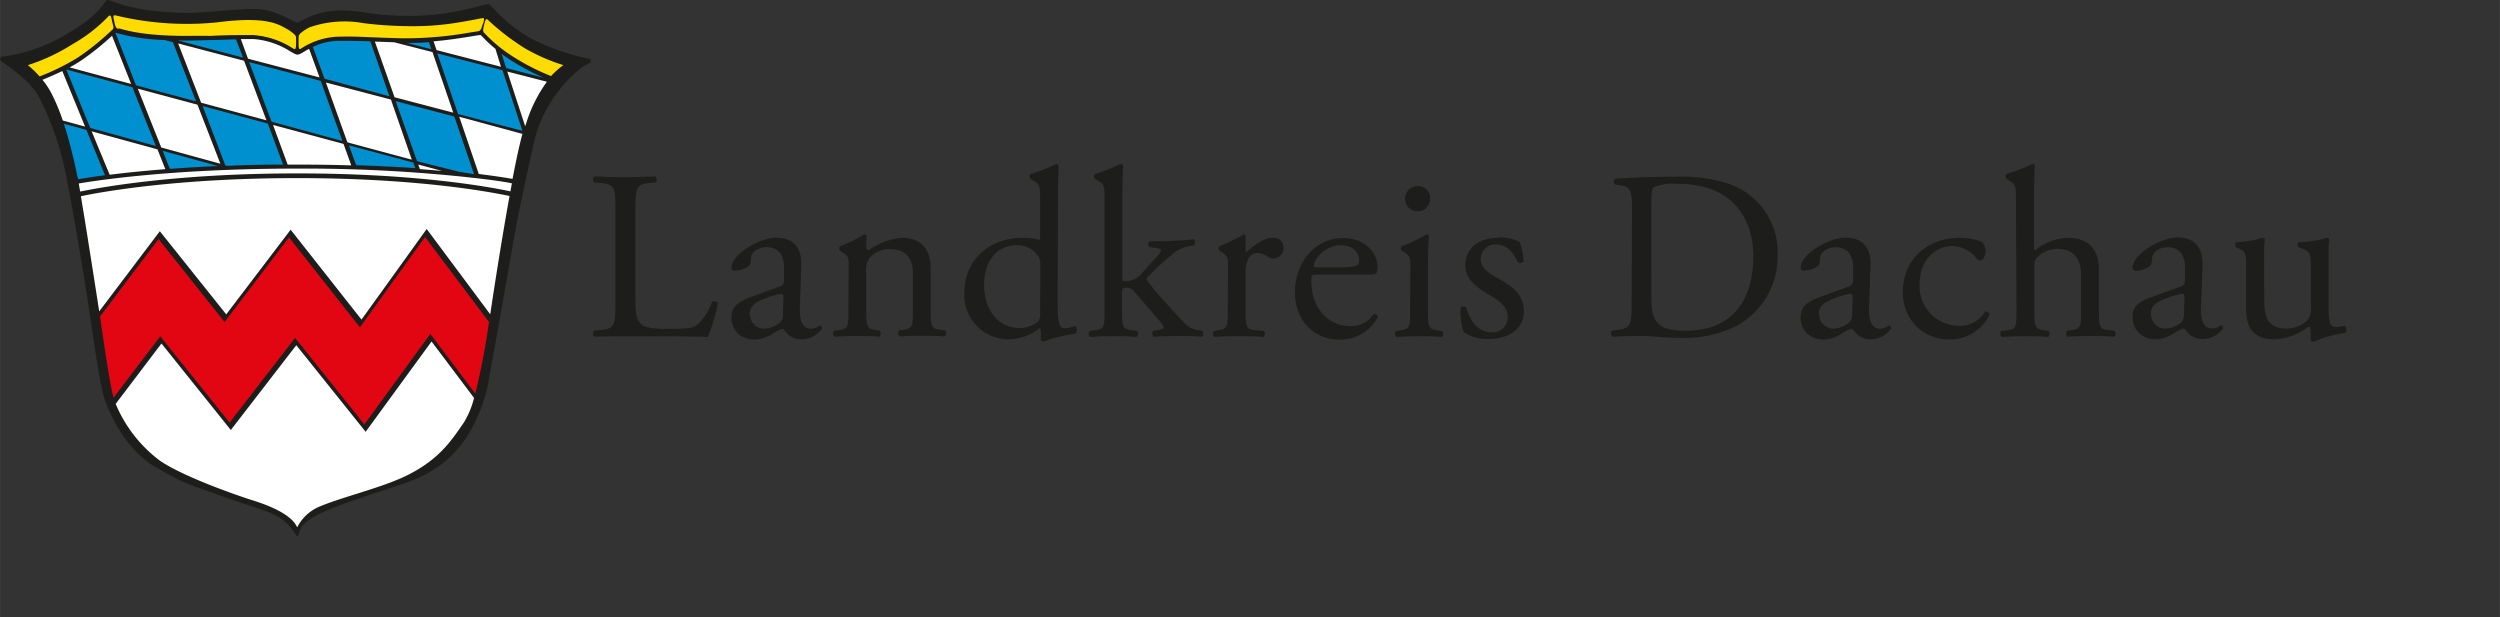
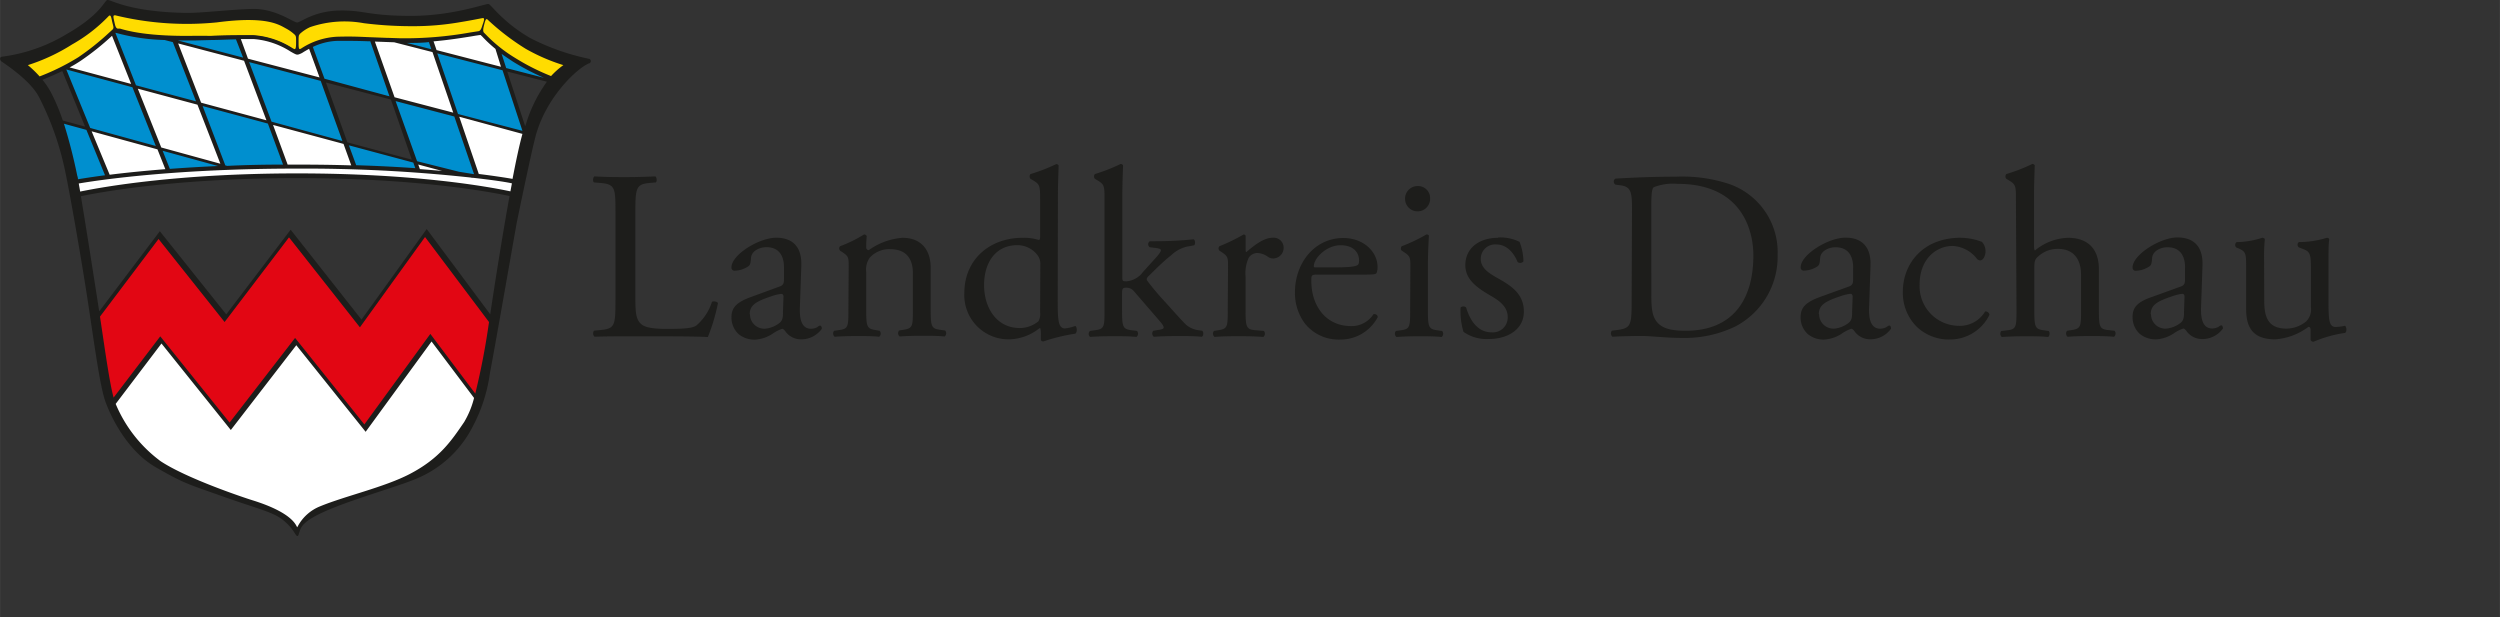
<svg xmlns="http://www.w3.org/2000/svg" xmlns:ns1="http://sodipodi.sourceforge.net/DTD/sodipodi-0.dtd" xmlns:ns2="http://www.inkscape.org/namespaces/inkscape" id="Ebene_1" data-name="Ebene 1" width="123.24mm" height="30.43mm" viewBox="0 0 349.34 86.26" version="1.1" ns1:docname="logo.svg" ns2:version="0.92.3 (2405546, 2018-03-11)">
  <rect x="0" y="0" width="349.34" height="86.26" fill="#333333" stroke="none" />
  <ns1:namedview pagecolor="#ffffff" bordercolor="#666666" borderopacity="1" objecttolerance="10" gridtolerance="10" guidetolerance="10" ns2:pageopacity="0" ns2:pageshadow="2" ns2:window-width="1500" ns2:window-height="680" id="namedview81" showgrid="false" ns2:zoom="0.75141324" ns2:cx="67.206694" ns2:cy="57.505512" ns2:window-x="2164" ns2:window-y="249" ns2:window-maximized="0" ns2:current-layer="g78" />
  <defs id="defs4">
    <style id="style2">
      .cls-1 {
        fill: #e20613;
      }

      .cls-2 {
        fill: #008fcf;
      }

      .cls-3 {
        fill: #fff;
      }

      .cls-4 {
        fill: #ffdc00;
      }

      .cls-5 {
        fill: #1d1d1b;
      }
    </style>
  </defs>
  <title id="title6">UI-Elemente f LRADAH_01</title>
  <g id="g72">
    <path class="cls-1" d="M41.23,47.49,32.09,59.32,22.4,47.23l-6.6,8.66-.09-.33c-.49-1.81-1-5.44-1.66-9.65l-.26-1.76,8.36-11.07,9.24,11.63,9-11.83,9.91,12.57,9.1-12.62L68.51,45v.07a99.45,99.45,0,0,1-1.93,10l-.09.33L60.13,47,50.92,59.59Z" id="path8" />
    <path class="cls-2" d="M58,23.67c-2.63-.18-5.41-.32-8.25-.41h-.11l-1.16-3.2,9.4,2.53.39,1.11Z" id="path10" />
    <path class="cls-2" d="M66.22,24.43l-2.1-.23h0l-6-1.61L55,13.8l8.59,2.26,2.88,8.41Z" id="path12" />
    <path class="cls-2" d="M70.6,9.65,69.73,7l.43.31c.48.35,1,.71,1.56,1.06a32.9,32.9,0,0,0,4.38,2.3L76,11Z" id="path14" />
    <polygon class="cls-2" points="63.89 16.07 60.86 7.22 70.32 9.64 73.26 18.53 63.89 16.07" id="polygon16" />
    <path class="cls-2" d="M56.81,6.12l0-.33H57c.92,0,1.91,0,2.94-.11h.13l.48,1.41Z" id="path18" />
    <path class="cls-2" d="M45.21,11.17,43.5,6.47l.14-.07a8.59,8.59,0,0,1,3.53-.86l1.47,0c1,0,1.74,0,2.84.08h.38l2.84,8Z" id="path20" />
    <polygon class="cls-2" points="37.82 17.14 34.54 8.43 44.93 11.16 48.11 19.9 37.82 17.14" id="polygon22" />
    <path class="cls-2" d="M22.4,20.81,30.48,23l0,.33c-2.34.1-4.61.24-6.74.4h-.12Z" id="path24" />
    <path class="cls-2" d="M31.36,23.21,28,14.57l9.53,2.56,2.26,6h-.24c-2.6,0-5.23.08-7.8.17h0Z" id="path26" />
    <path class="cls-2" d="M24.79,5.81l0-.33h2.55l2.19-.06h.18c1,0,2.07-.07,3.2-.09h.12l1.12,3Z" id="path28" />
    <path class="cls-2" d="M18.92,12.06l-3-7.53.1-.08.08-.06.05,0h.06l.41.1h0A28.19,28.19,0,0,0,23,5.42h0l1.25.32,3.36,8.67Z" id="path30" />
    <polygon class="cls-2" points="12.49 18.03 8.97 9.46 18.63 12.05 22.06 20.66 12.49 18.03" id="polygon32" />
    <path class="cls-2" d="M10.72,25.08c0-.25-.09-.45-.12-.59a73.11,73.11,0,0,0-1.84-7.15l-.1-.3,3.53,1,2.71,6.62-.22,0c-1.38.18-2.65.37-3.78.56l-.16,0Z" id="path34" />
-     <path class="cls-3" d="M70.62,9.72l6.09,1.56-.16.2a19.84,19.84,0,0,0-3,6.11l-.16.5Z" id="path36" />
    <path class="cls-3" d="M60.84,7.15l-.52-1.51.22,0c2.18-.19,4.13-.51,5.29-.7l.1,0c.66-.11,1.08-.17,1.2-.17h.05l0,0a3.6,3.6,0,0,1,.41.39,18.13,18.13,0,0,0,1.69,1.55l0,0,.94,2.84Z" id="path38" />
    <path class="cls-3" d="M71.61,25.2c-1.37-.24-3-.47-4.73-.68h-.11l-2.86-8.36,9.33,2.45,0,.17c-.4,1.45-.87,3.57-1.39,6.31l0,.16Z" id="path40" />
    <path class="cls-3" d="M55,13.73l-2.86-8.1h.25l2.7.1h0l5.46,1.4,3,8.85Z" id="path42" />
-     <polygon class="cls-3" points="48.42 19.98 45.23 11.23 54.72 13.72 57.82 22.51 48.42 19.98" id="polygon44" />
    <path class="cls-3" d="M49.08,23.24c-2.45-.07-5-.11-7.55-.11H40.07l-2.23-5.93L48.14,20l1.19,3.27Z" id="path46" />
    <path class="cls-3" d="M34.51,8.36l-1.15-3h2.07a11.23,11.23,0,0,1,5.24,1.74,2.7,2.7,0,0,0,.89.42h0a2.56,2.56,0,0,0,.73-.36c.21-.12.47-.28.76-.43l.17-.09,1.64,4.5Z" id="path48" />
    <polygon class="cls-3" points="27.98 14.5 24.61 5.83 34.23 8.35 37.51 17.05 27.98 14.5" id="polygon50" />
-     <path class="cls-3" d="M8.65,17l0-.08A26.89,26.89,0,0,0,7,13,10.64,10.64,0,0,0,5.8,11.26l-.15-.18L5.87,11c.68-.28,1.72-.71,2.76-1.22l.16-.08,3.38,8.24Z" id="path52" />
    <path class="cls-3" d="M9.26,9.47l.38-.2a15.79,15.79,0,0,0,1.54-.93,36.36,36.36,0,0,0,4.35-3.45l.18-.17L18.6,12Z" id="path54" />
    <polygon class="cls-3" points="22.37 20.75 18.94 12.13 27.69 14.48 31.05 23.13 22.37 20.75" id="polygon56" />
    <path class="cls-3" d="M12.52,18.1l9.57,2.63,1.22,3.06-.23,0c-2.72.21-5.33.47-7.77.77l-.13,0Z" id="path58" />
    <path class="cls-3" d="M11,26.8l-.2-1.13,0-.17.17,0c2.88-.49,13.6-2.08,30.56-2.08a215.58,215.58,0,0,1,23.8,1.2h0l.63.17.28-.06h0c2.45.29,4.22.57,5.26.75l.17,0,0,.17-.21,1.12,0,.17-.17,0c-3.56-.76-13.6-2.51-29.76-2.51-16.78,0-27.43,1.94-30.3,2.54l-.17,0Z" id="path60" />
    <path class="cls-3" d="M41.54,73.83c-.13,0-.18-.1-.24-.21-.71-1.33-2.77-2.54-6.13-3.57-.09,0-8.87-2.85-12.84-5.47A19.37,19.37,0,0,1,16,56.45l0-.09,6.59-8.66,9.69,12.1L41.39,48l9.69,12.1,9.21-12.62,6.13,8.14,0,.08A12.22,12.22,0,0,1,65,59l-.2.3a18.76,18.76,0,0,1-7.53,7.08,50.76,50.76,0,0,1-7.56,2.81c-1.8.57-3.5,1.1-4.9,1.67a5.89,5.89,0,0,0-3.08,2.75c-.06.12-.09.18-.18.19h0Z" id="path62" />
-     <path class="cls-3" d="M40.62,32.38l-9,11.83L22.34,32.58,13.75,43.93l-.06-.4c-1.43-9.24-2.18-13.84-2.56-16.09l0-.16.16,0c2.86-.6,13.49-2.54,30.26-2.54,16.61,0,26.94,1.92,29.71,2.51l.16,0,0,.16c-1.15,6.32-2.28,13.74-2.7,16.53l-.06.4-9-12L50.52,44.94Z" id="path64" />
    <polygon class="cls-3" points="58.02 22.71 58.4 23.82 63.03 24.12 62.88 23.94 58.02 22.71" id="polygon66" />
    <path class="cls-4" d="M78.77,8.94a26.27,26.27,0,0,1-5.2-2.28A28.84,28.84,0,0,1,68.85,3.1l-.57-.5a.32.32,0,0,0-.21-.09.31.31,0,0,0-.26.16.39.39,0,0,0-.07-.23.3.3,0,0,0-.25-.12H67.4l-.69.13c-.61.12-1.45.28-2.4.43a41.25,41.25,0,0,1-6.1.58h-.65l-1.85-.07a32.78,32.78,0,0,1-4.85-.35,13.85,13.85,0,0,0-2.77-.25,13.54,13.54,0,0,0-4.84.8,5.33,5.33,0,0,0-1.47,1l-.06.05a.58.58,0,0,0-.19.37.68.68,0,0,0-.22-.35,5.65,5.65,0,0,0-1.21-.86l-.23-.12a9.83,9.83,0,0,0-5.24-1.08,35.26,35.26,0,0,0-4.37.31,32.14,32.14,0,0,1-4,.23A40.6,40.6,0,0,1,16.11,2l-.13,0a.28.28,0,0,0-.23.11.42.42,0,0,0-.08.26c-.07-.19-.17-.32-.34-.32a.42.42,0,0,0-.3.15A21.66,21.66,0,0,1,10,6.06,26.23,26.23,0,0,1,3.85,8.94L3.53,9l.25.21a15,15,0,0,1,1.61,1.56l.08.09.11,0A31.81,31.81,0,0,0,11,8.13a35.56,35.56,0,0,0,4.37-3.47l.24-.22.18-.16a.58.58,0,0,0,.2-.46.59.59,0,0,0,.37.33l.19,0,.15,0a33.08,33.08,0,0,0,9.27,1h1.38l2.2-.07c1.49-.05,3.18-.11,5-.11h.86a11.44,11.44,0,0,1,5.37,1.78L41,7a.36.36,0,0,0,.19.06c.19,0,.28-.14.32-.38a.55.55,0,0,0,.13.31.26.26,0,0,0,.19.08.36.36,0,0,0,.2-.06l.1-.06,0,0a9.94,9.94,0,0,1,5-1.6l1.48,0c1,0,1.74,0,2.85.08h0l2.56.11h.07l.06,0h0l1.8.06H57a55.34,55.34,0,0,0,8.82-.86l.75-.12.35-.05a.69.69,0,0,0,.5-.4.71.71,0,0,0,.16.6l.27.27a20.08,20.08,0,0,0,4,3.22A31.6,31.6,0,0,0,77,10.79l.11,0,.08-.09a10.9,10.9,0,0,1,1.65-1.51l.27-.2Z" id="path68" />
    <path class="cls-5" d="M82.13,8.18a32.22,32.22,0,0,1-8-2.84C70.26,3.12,68.64.65,68.27.56S63.39,2.2,57.51,2.22c-6.15,0-6.58-.82-10.09-.75s-5.35,1.61-5.87,1.67-3-2-6.4-1.89-7,.59-9.27.55C17.88,1.65,15.44-.1,15,0s-.87,2-5.68,4.76A23.27,23.27,0,0,1,.23,7.93C-.08,8,0,8.4.16,8.55s4,2.54,5.28,5A40.74,40.74,0,0,1,9.18,24.31c.52,2.42,2.22,12,3.17,18.32S14,54.12,14.74,56.16s3,6.83,7.05,9.15,4.44,2.32,9.42,4.09,7,2.14,8.45,3.36,1.58,2.09,1.88,2.14.18-1,1-1.74c2.28-2.24,11.81-4.67,15.55-6.23A15.43,15.43,0,0,0,66,59.71a22.32,22.32,0,0,0,2.45-7.52c.6-3.09,3.74-21,3.74-21s1.93-9.42,2.62-12.05c1.43-5.52,5.82-9.6,7.48-10.28a.33.33,0,0,0-.12-.65M41.84,4.79a5.45,5.45,0,0,1,1.49-1,14.94,14.94,0,0,1,7.5-.55,53.7,53.7,0,0,0,6.73.42,38,38,0,0,0,6.78-.57c1.38-.22,2.52-.46,3.09-.56.39-.07.13.55,0,.93s-.22.84-.58.9l-1.1.17A52.13,52.13,0,0,1,56,5.35l-1.8-.06-.09,0-.07,0-2.56-.1c-1.6-.07-2.4-.11-4.37-.06a10.07,10.07,0,0,0-5,1.63L42,6.82c-.29.19-.28-.33-.28-1s0-.9.15-1m28.35,5L73,18.28l-9-2.35-2.9-8.47Zm-.13-2.29c.45.33,1,.69,1.57,1.07A33.41,33.41,0,0,0,76,10.87L70.73,9.51Zm-11.81,15-3-8.4,8.2,2.15,2.76,8.06L64.14,24Zm3.49,1.35-3.1-.25-.23-.64ZM60.43,7.28l2.9,8.46-8.2-2.15L52.38,5.81l2.7.1ZM56.85,6c1.05,0,2.09,0,3.08-.12l.34,1Zm.69,16.31-9-2.42-3-8.36,9.08,2.38Zm-3.12-8.85L45.34,11,43.71,6.56a8.55,8.55,0,0,1,3.46-.85c2,0,2.75,0,4.34.06h.23Zm-6.58,6.24L37.94,17,34.81,8.68l10,2.62ZM37.23,16.81,28.1,14.35,24.89,6.07,34.1,8.49ZM24.84,5.65c.79,0,1.64,0,2.56,0l2.19-.06c1,0,2.18-.07,3.38-.09l1,2.55Zm2.55,8.51L19,11.92,16.12,4.59l.06,0,.43.11A28,28,0,0,0,23,5.59l1.15.3Zm-9.07-2.43L9.72,9.42a16,16,0,0,0,1.56-.93A36.38,36.38,0,0,0,15.65,5Zm.18.46,3.27,8.21-9.17-2.52L9.26,9.71ZM22,20.87l1.1,2.77c-3.14.25-5.75.52-7.78.78L12.8,18.35Zm.72.2,7.75,2.13c-2.46.11-4.71.25-6.74.4Zm-.19-.46-3.28-8.22,8.34,2.24,3.2,8.25Zm5.78-5.79,9.12,2.45L39.55,23q-4.18,0-7.81.18l-.26-.07Zm9.84,2.64L48,20.11l1.08,3Q45.56,23,41.53,23H40.19Zm10.6,2.85,9,2.41.28.78c-2.46-.17-5.21-.32-8.26-.41ZM61,7l-.42-1.22c2.16-.19,4.05-.5,5.3-.7.59-.1,1.15-.19,1.27-.19a3.94,3.94,0,0,1,.38.37,18.31,18.31,0,0,0,1.7,1.57L70,9.33Zm-19.36.63a2.5,2.5,0,0,0,.8-.38c.21-.12.46-.27.75-.43l1.46,4-10-2.62-1-2.74h1.82A11.08,11.08,0,0,1,40.59,7.2c.6.34.82.46,1,.43M16.06,2.13a42.3,42.3,0,0,0,14.23,1C37.34,2.2,39,3.47,40,4a5.62,5.62,0,0,1,1.17.84c.22.21.2.39.2,1s0,1.14-.29,1l-.24-.13a11.6,11.6,0,0,0-5.45-1.8c-2.15,0-4.13,0-5.87.1L27.38,5c-6.57.13-9.5-.67-10.61-1L16.44,4c-.28-.09-.34-.39-.46-.93s-.25-1,.08-.92M3.89,9.1a26.41,26.41,0,0,0,6.18-2.89,21.89,21.89,0,0,0,5.09-3.94c.34-.35.39.24.53.84s.27.8,0,1.05l-.42.38A35.94,35.94,0,0,1,10.94,8a32,32,0,0,1-5.41,2.68A15.12,15.12,0,0,0,3.89,9.1m3.24,3.84a11,11,0,0,0-1.2-1.79c.7-.29,1.73-.72,2.77-1.22l3.18,7.76-3.11-.85a27.44,27.44,0,0,0-1.64-3.9m3.64,11.51a72.81,72.81,0,0,0-1.84-7.16l3.14.86,2.6,6.34c-1.75.23-3,.43-3.78.56,0-.25-.09-.45-.12-.6M64.89,58.93c-1.75,2.55-3.39,5.11-7.68,7.33-3.49,1.81-9,3.06-12.45,4.48a6.12,6.12,0,0,0-3.22,2.93c-.16,0-.24-1.9-6.32-3.78-1-.31-9.1-3-12.79-5.45a19.13,19.13,0,0,1-6.27-8L22.56,48l9.69,12.09L41.4,48.24l9.69,12.1,9.21-12.62,5.94,7.89a12.42,12.42,0,0,1-1.35,3.31M66.41,55l-6.28-8.34L50.91,59.31,41.23,47.22,32.08,59.05,22.39,47l-6.52,8.56c-.55-2-1.17-6.41-1.9-11.32l8.18-10.84L31.38,45l9-11.83,9.91,12.57,9.1-12.62L68.33,45a100.18,100.18,0,0,1-1.92,10M68.5,43.92,59.62,32,50.51,44.66l-9.9-12.56-9,11.83L22.33,32.31l-8.47,11.2c-.33-2.12-1.73-11.16-2.56-16.09,3-.63,13.55-2.53,30.23-2.53,16.42,0,26.58,1.85,29.67,2.5C70.09,33.51,69,40.56,68.5,43.92m2.82-17.18c-3.15-.67-13.36-2.51-29.79-2.51-16.68,0-27.24,1.9-30.33,2.54L11,25.64c3-.51,13.62-2.08,30.53-2.08a215.19,215.19,0,0,1,23.78,1.2s4.43.46,6.22.86l-.21,1.12M71.64,25c-.92-.16-2.51-.41-4.74-.69l-2.73-8L73,18.71c-.43,1.56-.91,3.8-1.39,6.33m1.74-7.5L70.88,10l5.54,1.42a19.92,19.92,0,0,0-3,6.16M77,10.63a31.15,31.15,0,0,1-5.09-2.58,20,20,0,0,1-4-3.2l-.27-.27c-.19-.19-.13-.57,0-1.08s.25-1,.48-.77a33.63,33.63,0,0,0,5.32,4.08A26.34,26.34,0,0,0,78.72,9.1,11,11,0,0,0,77,10.63" id="path70" />
  </g>
  <g id="g78">
    <path class="cls-5" d="m 316.38,36.39 a 25.16,25.16 0 0 1 0.1,-2.93 c 0,-0.14 -0.13,-0.2 -0.34,-0.24 a 11.91,11.91 0 0 1 -3.6,0.61 0.5,0.5 0 0 0 -0.07,0.74 l 0.4,0.17 c 1,0.44 1,0.74 1,2.86 v 5.62 c 0,2.72 1.11,4.2 4.07,4.2 a 8.79,8.79 0 0 0 4.64,-1.75 c 0.2,0 0.3,0.17 0.3,0.47 v 1.38 a 0.47,0.47 0 0 0 0.4,0.24 17.48,17.48 0 0 1 4.41,-1.24 c 0.27,-0.13 0.24,-0.81 0,-1 a 6.37,6.37 0 0 1 -1.31,0.17 c -0.94,0 -1,-1 -1,-3.67 v -5.63 c 0,-1.24 0,-2.29 0.1,-2.93 0,-0.14 -0.13,-0.2 -0.3,-0.24 a 13.42,13.42 0 0 1 -3.94,0.61 0.46,0.46 0 0 0 0,0.74 l 0.44,0.17 c 1,0.4 1.24,0.47 1.24,2.66 v 5.52 a 2.34,2.34 0 0 1 -0.67,2 4.4,4.4 0 0 1 -2.72,1 c -2.56,0 -3.13,-1.55 -3.13,-3.87 z m -15.84,7.5 c 0,-1.31 1,-1.82 3,-2.49 a 6.38,6.38 0 0 1 1.38,-0.34 c 0.2,0 0.34,0.07 0.34,0.44 l -0.07,2 c 0,0.71 0,1.18 -0.44,1.58 a 3.8,3.8 0 0 1 -2.05,0.84 2,2 0 0 1 -2.12,-2 m 0.2,-2.45 C 298.59,42.21 298,43 298,44.3 a 3.14,3.14 0 0 0 1,2.35 3.48,3.48 0 0 0 2.35,0.77 5,5 0 0 0 2.42,-0.84 5.16,5.16 0 0 1 1.31,-0.67 c 0.2,0 0.4,0.27 0.54,0.47 a 2.68,2.68 0 0 0 2.19,1 3.53,3.53 0 0 0 2.82,-1.48 c 0,-0.24 -0.1,-0.44 -0.23,-0.44 -0.13,0 -0.27,0.13 -0.44,0.24 a 1.93,1.93 0 0 1 -0.84,0.2 c -1.31,0 -1.61,-1.38 -1.55,-2.93 l 0.2,-5.85 c 0.1,-2.52 -1.08,-3.94 -3.5,-3.94 -2.42,0 -6.27,2.44 -6.27,4.19 a 0.43,0.43 0 0 0 0.47,0.47 3.62,3.62 0 0 0 1.92,-0.64 c 0.27,-0.2 0.3,-0.6 0.34,-1.14 0.07,-1 1.21,-1.51 2.15,-1.51 2.08,0 2.49,1.68 2.45,2.93 v 1.55 c 0,0.51 -0.07,0.81 -0.57,1 z m -19,1.75 c 0,2.42 0,2.79 -1.28,2.93 l -0.84,0.1 a 0.59,0.59 0 0 0 0.07,0.84 c 1.08,-0.07 2.09,-0.1 3.3,-0.1 1.21,0 2.15,0 3.16,0.1 0.23,-0.1 0.3,-0.71 0.07,-0.84 l -0.71,-0.1 c -1.21,-0.17 -1.28,-0.5 -1.28,-2.93 v -5.68 c 0,-1.18 0.1,-1.35 0.71,-1.85 a 4,4 0 0 1 2.62,-0.91 c 2.15,0 3.2,1.45 3.2,3.6 v 4.81 c 0,2.42 0,2.72 -1.28,2.93 l -0.67,0.1 a 0.59,0.59 0 0 0 0.07,0.84 c 0.91,-0.07 1.92,-0.1 3.13,-0.1 1.21,0 2.15,0 3.36,0.1 a 0.59,0.59 0 0 0 0.07,-0.84 l -0.91,-0.1 c -1.21,-0.13 -1.28,-0.5 -1.28,-2.93 v -5.62 c 0,-2.35 -1.14,-4.34 -4.34,-4.34 A 7.65,7.65 0 0 0 284.36,35 c -0.1,-0.07 -0.13,-0.34 -0.13,-0.64 v -7.08 c 0,-1.48 0.07,-3.16 0.1,-4.17 a 0.37,0.37 0 0 0 -0.34,-0.2 23.81,23.81 0 0 1 -3.63,1.41 0.51,0.51 0 0 0 0,0.67 l 0.34,0.2 c 1,0.6 1,0.81 1,2.79 z m -7.74,-10 c -5.58,0 -8.14,3.87 -8.14,7.5 a 6.69,6.69 0 0 0 2,5 6.52,6.52 0 0 0 4.61,1.72 6.13,6.13 0 0 0 5.49,-3.44 0.53,0.53 0 0 0 -0.61,-0.47 4.1,4.1 0 0 1 -3.73,2 5.53,5.53 0 0 1 -5.42,-5.75 c 0,-3.56 2.29,-5.41 4.64,-5.41 a 4.58,4.58 0 0 1 3.36,1.78 0.59,0.59 0 0 0 0.47,0.24 c 0.4,0 0.74,-0.64 0.74,-1.24 a 1.91,1.91 0 0 0 -0.5,-1.35 8.4,8.4 0 0 0 -3,-0.57 m -19.79,10.66 c 0,-1.31 1,-1.82 3,-2.49 a 6.4,6.4 0 0 1 1.38,-0.34 c 0.2,0 0.34,0.07 0.34,0.44 l -0.07,2 c 0,0.71 0,1.18 -0.44,1.58 a 3.8,3.8 0 0 1 -2.05,0.84 2,2 0 0 1 -2.12,-2 m 0.2,-2.45 c -2.15,0.77 -2.79,1.55 -2.79,2.86 a 3.14,3.14 0 0 0 1,2.35 3.48,3.48 0 0 0 2.35,0.77 5,5 0 0 0 2.42,-0.84 5.18,5.18 0 0 1 1.31,-0.67 c 0.2,0 0.4,0.27 0.54,0.47 a 2.68,2.68 0 0 0 2.19,1 3.53,3.53 0 0 0 2.83,-1.48 c 0,-0.24 -0.1,-0.44 -0.24,-0.44 -0.14,0 -0.27,0.13 -0.44,0.24 a 1.93,1.93 0 0 1 -0.84,0.2 c -1.31,0 -1.61,-1.38 -1.55,-2.93 l 0.2,-5.85 c 0.1,-2.52 -1.08,-3.94 -3.5,-3.94 -2.42,0 -6.26,2.39 -6.26,4.14 a 0.43,0.43 0 0 0 0.47,0.47 3.62,3.62 0 0 0 1.91,-0.62 c 0.27,-0.2 0.3,-0.6 0.34,-1.14 0.07,-1 1.21,-1.51 2.15,-1.51 2.09,0 2.49,1.68 2.46,2.93 v 1.55 c 0,0.51 -0.07,0.81 -0.57,1 z M 230.75,28.72 c 0,-1.51 0.07,-2.35 0.34,-2.56 a 7.49,7.49 0 0 1 3.33,-0.47 c 8.81,0 10.59,6.26 10.59,10 0,6.26 -2.93,10.53 -9.45,10.53 -2.12,0 -3.4,-0.34 -4.14,-1.38 -0.57,-0.81 -0.67,-1.88 -0.67,-3.67 z M 228,41.91 c 0,3.53 -0.07,3.94 -2,4.2 l -0.77,0.1 a 0.65,0.65 0 0 0 0.07,0.84 c 1.58,-0.07 2.79,-0.1 4.2,-0.1 1.18,0 3.33,0.27 5.48,0.27 a 16.24,16.24 0 0 0 7.53,-1.61 11,11 0 0 0 5.89,-10 10.08,10.08 0 0 0 -6.83,-9.92 21.1,21.1 0 0 0 -7.4,-1 c -2.86,0 -5.58,0.1 -8.44,0.27 a 0.5,0.5 0 0 0 0,0.84 l 0.74,0.1 c 1.41,0.2 1.58,0.91 1.58,3.26 z m -18.67,-8.68 c -2.56,0 -4.57,1.38 -4.57,3.83 0,1.85 1.38,3 3.33,4.14 1.24,0.71 2.59,1.55 2.59,3.09 a 2.07,2.07 0 0 1 -2.25,2.15 c -1.92,0 -3,-1.61 -3.56,-3.47 a 0.57,0.57 0 0 0 -0.77,0 10,10 0 0 0 0.4,3.4 5.59,5.59 0 0 0 3.6,1 c 2.49,0 4.84,-1.28 4.84,-3.83 0,-2.39 -1.65,-3.53 -3.43,-4.54 -1.18,-0.67 -2.59,-1.41 -2.59,-2.79 a 2,2 0 0 1 2.15,-2.05 c 1.38,0 2.39,1 3,2.46 a 0.58,0.58 0 0 0 0.81,-0.1 7.85,7.85 0 0 0 -0.54,-2.72 6,6 0 0 0 -3,-0.61 M 198.16,26 a 1.75,1.75 0 0 0 -1.82,1.82 1.75,1.75 0 0 0 3.5,-0.07 1.68,1.68 0 0 0 -1.68,-1.75 m -1.11,17.22 c 0,2.42 0,2.76 -1.28,2.93 l -0.71,0.1 a 0.59,0.59 0 0 0 0.07,0.84 c 0.94,-0.07 2,-0.1 3.16,-0.1 1.16,0 2.15,0 3.16,0.1 a 0.59,0.59 0 0 0 0.07,-0.84 l -0.71,-0.1 c -1.21,-0.17 -1.28,-0.5 -1.28,-2.93 v -6.09 c 0,-1.38 0.07,-3 0.14,-4.17 0,-0.13 -0.17,-0.2 -0.34,-0.2 a 23.1,23.1 0 0 1 -3.46,1.65 0.46,0.46 0 0 0 0,0.61 l 0.3,0.2 c 0.91,0.6 0.91,0.77 0.91,2.08 z m -13.22,-5.85 c -0.24,0 -0.24,-0.1 -0.24,-0.17 0,-1.11 1.75,-2.93 3.73,-2.93 1.98,0 2.59,1.18 2.59,2.12 0,0.44 -0.1,0.57 -0.2,0.64 -0.27,0.2 -1,0.34 -3.5,0.34 z m 6.53,1 c 1.41,0 1.88,0 2,-0.24 a 2.08,2.08 0 0 0 0.13,-0.87 c 0,-2 -1.88,-4 -4.78,-4 -4,0 -6.76,3.47 -6.76,7.6 a 7.14,7.14 0 0 0 1.41,4.37 6,6 0 0 0 4.88,2.22 5.88,5.88 0 0 0 5.28,-3.13 0.45,0.45 0 0 0 -0.61,-0.4 3.62,3.62 0 0 1 -3.09,1.65 c -3.6,0 -5.58,-2.89 -5.58,-6.29 0,-0.84 0,-0.91 0.91,-0.91 z m -18.8,4.84 c 0,2.42 0,2.72 -1.28,2.93 l -0.64,0.1 a 0.59,0.59 0 0 0 0.07,0.84 c 0.88,-0.07 1.88,-0.1 3.1,-0.1 1.22,0 2.15,0 3.73,0.1 a 0.59,0.59 0 0 0 0.07,-0.84 l -1.21,-0.1 c -1.28,-0.1 -1.35,-0.5 -1.35,-2.93 v -4.6 a 5.12,5.12 0 0 1 0.44,-2.59 1.49,1.49 0 0 1 1.21,-0.67 2.76,2.76 0 0 1 1.48,0.54 1.3,1.3 0 0 0 0.74,0.23 1.49,1.49 0 0 0 1.45,-1.55 1.39,1.39 0 0 0 -1.51,-1.35 c -1.25,0 -2.52,1 -3.7,2 -0.07,0 -0.1,-0.13 -0.1,-0.3 V 33 c 0,-0.14 -0.1,-0.2 -0.27,-0.24 a 26.15,26.15 0 0 1 -3.4,1.65 0.46,0.46 0 0 0 0,0.61 l 0.3,0.2 c 0.91,0.6 0.91,0.77 0.91,2.08 z m -17.22,0 c 0,2.42 0,2.76 -1.28,2.93 l -0.74,0.1 a 0.56,0.56 0 0 0 0,0.84 c 1,-0.07 2,-0.1 3.23,-0.1 1.23,0 2.15,0 3.26,0.1 a 0.59,0.59 0 0 0 0.07,-0.84 l -0.81,-0.1 c -1.21,-0.17 -1.28,-0.5 -1.28,-2.93 v -1.87 c 0,-1 0,-1.14 0.64,-1.14 a 1.36,1.36 0 0 1 1,0.47 l 3.6,4.17 c 0.44,0.51 0.57,0.74 0.57,0.94 0,0.2 -0.34,0.27 -0.84,0.34 l -0.6,0.1 a 0.57,0.57 0 0 0 0.07,0.84 c 1,-0.07 2.15,-0.1 3.5,-0.1 1.08,0 2.22,0 3.19,0.1 0.27,-0.1 0.3,-0.67 0.07,-0.84 l -0.47,-0.07 a 3.39,3.39 0 0 1 -1.75,-0.74 c -0.67,-0.64 -1.85,-2 -3.16,-3.43 a 35.07,35.07 0 0 1 -2.25,-2.69 c -0.2,-0.27 -0.17,-0.44 0.24,-0.81 0.6,-0.57 1.75,-1.78 3.06,-2.82 a 4.85,4.85 0 0 1 2.12,-1.18 l 1.08,-0.2 c 0.2,-0.17 0.17,-0.74 -0.07,-0.84 a 52.5,52.5 0 0 1 -5.35,0.27 h -0.77 a 0.5,0.5 0 0 0 0,0.84 l 0.81,0.1 c 0.57,0.07 0.74,0.17 0.74,0.34 0,0.17 -0.24,0.54 -1.18,1.55 L 159.72,38 a 3.21,3.21 0 0 1 -2.29,1.31 c -0.57,0 -0.6,-0.07 -0.6,-0.5 V 27.28 c 0,-1.48 0.07,-3.16 0.1,-4.17 a 0.37,0.37 0 0 0 -0.34,-0.2 23.89,23.89 0 0 1 -3.59,1.41 0.51,0.51 0 0 0 0,0.67 l 0.34,0.2 c 1,0.6 1,0.81 1,2.79 z m -9,0.44 a 2,2 0 0 1 -0.24,1.25 4.11,4.11 0 0 1 -2.59,0.94 c -3.3,0 -5,-2.89 -5,-6 0,-3.11 1.58,-5.58 4.64,-5.58 a 3.51,3.51 0 0 1 2.85,1.43 2,2 0 0 1 0.37,1.31 z m 2.49,-16.35 c 0,-1.48 0.07,-3.16 0.1,-4.17 a 0.37,0.37 0 0 0 -0.34,-0.2 23.85,23.85 0 0 1 -3.59,1.39 0.51,0.51 0 0 0 0,0.67 l 0.34,0.2 c 1,0.6 1,0.81 1,2.79 v 5.08 c 0,0.27 0,0.47 -0.2,0.47 a 6.91,6.91 0 0 0 -2.25,-0.3 c -4.57,0 -8.14,3 -8.14,7.74 a 6.18,6.18 0 0 0 6.25,6.45 7,7 0 0 0 4.24,-1.55 h 0.13 a 3.75,3.75 0 0 1 0.07,1 v 0.57 c 0,0.17 0.17,0.27 0.37,0.27 a 25.3,25.3 0 0 1 4.44,-1.08 c 0.3,-0.17 0.27,-1 0,-1.08 a 5.5,5.5 0 0 1 -1.45,0.34 c -0.94,0 -1,-1.24 -1,-3.9 z m -29.28,15.89 c 0,2.42 0,2.76 -1.28,2.93 l -0.71,0.1 a 0.59,0.59 0 0 0 0.07,0.84 c 0.94,-0.07 2,-0.1 3.16,-0.1 1.16,0 2.15,0 3.06,0.1 a 0.59,0.59 0 0 0 0.07,-0.84 l -0.6,-0.1 c -1.21,-0.2 -1.28,-0.5 -1.28,-2.93 V 38 a 2.84,2.84 0 0 1 0.5,-2 3.67,3.67 0 0 1 2.86,-1.18 c 2.29,0 3.16,1.41 3.16,3.33 v 5 c 0,2.42 0,2.72 -1.28,2.93 l -0.64,0.1 a 0.59,0.59 0 0 0 0.07,0.84 c 0.91,-0.07 1.92,-0.1 3.13,-0.1 1.21,0 2.15,0 3.16,0.1 a 0.59,0.59 0 0 0 0.07,-0.84 l -0.74,-0.1 c -1.21,-0.17 -1.28,-0.5 -1.28,-2.93 V 37.4 c 0,-2.25 -1.14,-4.17 -3.93,-4.17 a 9.21,9.21 0 0 0 -4.71,1.72 0.35,0.35 0 0 1 -0.37,-0.37 c 0,-0.3 0,-0.81 0.07,-1.58 a 0.39,0.39 0 0 0 -0.37,-0.24 18.36,18.36 0 0 1 -3.36,1.65 0.46,0.46 0 0 0 0,0.61 l 0.3,0.2 c 0.91,0.6 0.91,0.77 0.91,2.08 z m -13.79,0.71 c 0,-1.31 1,-1.82 3,-2.49 a 6.38,6.38 0 0 1 1.38,-0.34 c 0.2,0 0.34,0.07 0.34,0.44 l -0.07,2 c 0,0.71 0,1.18 -0.44,1.58 a 3.81,3.81 0 0 1 -2.05,0.84 2,2 0 0 1 -2.12,-2 m 0.2,-2.45 c -2.15,0.77 -2.79,1.55 -2.79,2.86 a 3.14,3.14 0 0 0 1,2.35 3.48,3.48 0 0 0 2.35,0.77 5,5 0 0 0 2.42,-0.84 5.15,5.15 0 0 1 1.31,-0.67 c 0.2,0 0.4,0.27 0.54,0.47 a 2.68,2.68 0 0 0 2.19,1 3.53,3.53 0 0 0 2.82,-1.48 c 0,-0.24 -0.1,-0.44 -0.24,-0.44 -0.14,0 -0.27,0.13 -0.44,0.24 a 1.93,1.93 0 0 1 -0.84,0.2 c -1.31,0 -1.61,-1.38 -1.55,-2.93 l 0.2,-5.85 c 0.1,-2.52 -1.08,-3.94 -3.5,-3.94 -2.42,0 -6.26,2.39 -6.26,4.14 a 0.43,0.43 0 0 0 0.47,0.47 3.61,3.61 0 0 0 1.92,-0.64 c 0.27,-0.2 0.3,-0.6 0.34,-1.14 0.07,-1 1.21,-1.51 2.15,-1.51 2.09,0 2.49,1.68 2.46,2.93 v 1.55 c 0,0.51 -0.07,0.81 -0.57,1 z m -19,0.43 c 0,3.53 -0.07,4 -2,4.2 l -1,0.1 a 0.65,0.65 0 0 0 0.07,0.84 C 85,47 86,47 87.44,47 h 3.09 c 3.46,0 6.66,0 8.38,0.1 a 27,27 0 0 0 1.41,-4.71 c 0,-0.23 -0.64,-0.37 -0.84,-0.2 a 7.18,7.18 0 0 1 -2.22,3.33 c -0.54,0.3 -1.24,0.44 -4.1,0.44 -2.66,0 -3.3,-0.4 -3.67,-0.77 -0.61,-0.64 -0.71,-1.51 -0.71,-3.63 V 29.8 c 0,-3.53 0.07,-4.07 2.05,-4.24 l 0.81,-0.07 c 0.2,-0.14 0.13,-0.74 -0.07,-0.84 -1.68,0.07 -2.83,0.1 -4.14,0.1 -1.31,0 -2.49,0 -4.37,-0.1 -0.2,0.1 -0.27,0.71 -0.07,0.84 l 0.84,0.07 C 86,25.73 86,26.27 86,29.8 Z" id="path74" ns2:connector-curvature="0" style="fill:#1d1d1b" />
  </g>
</svg>